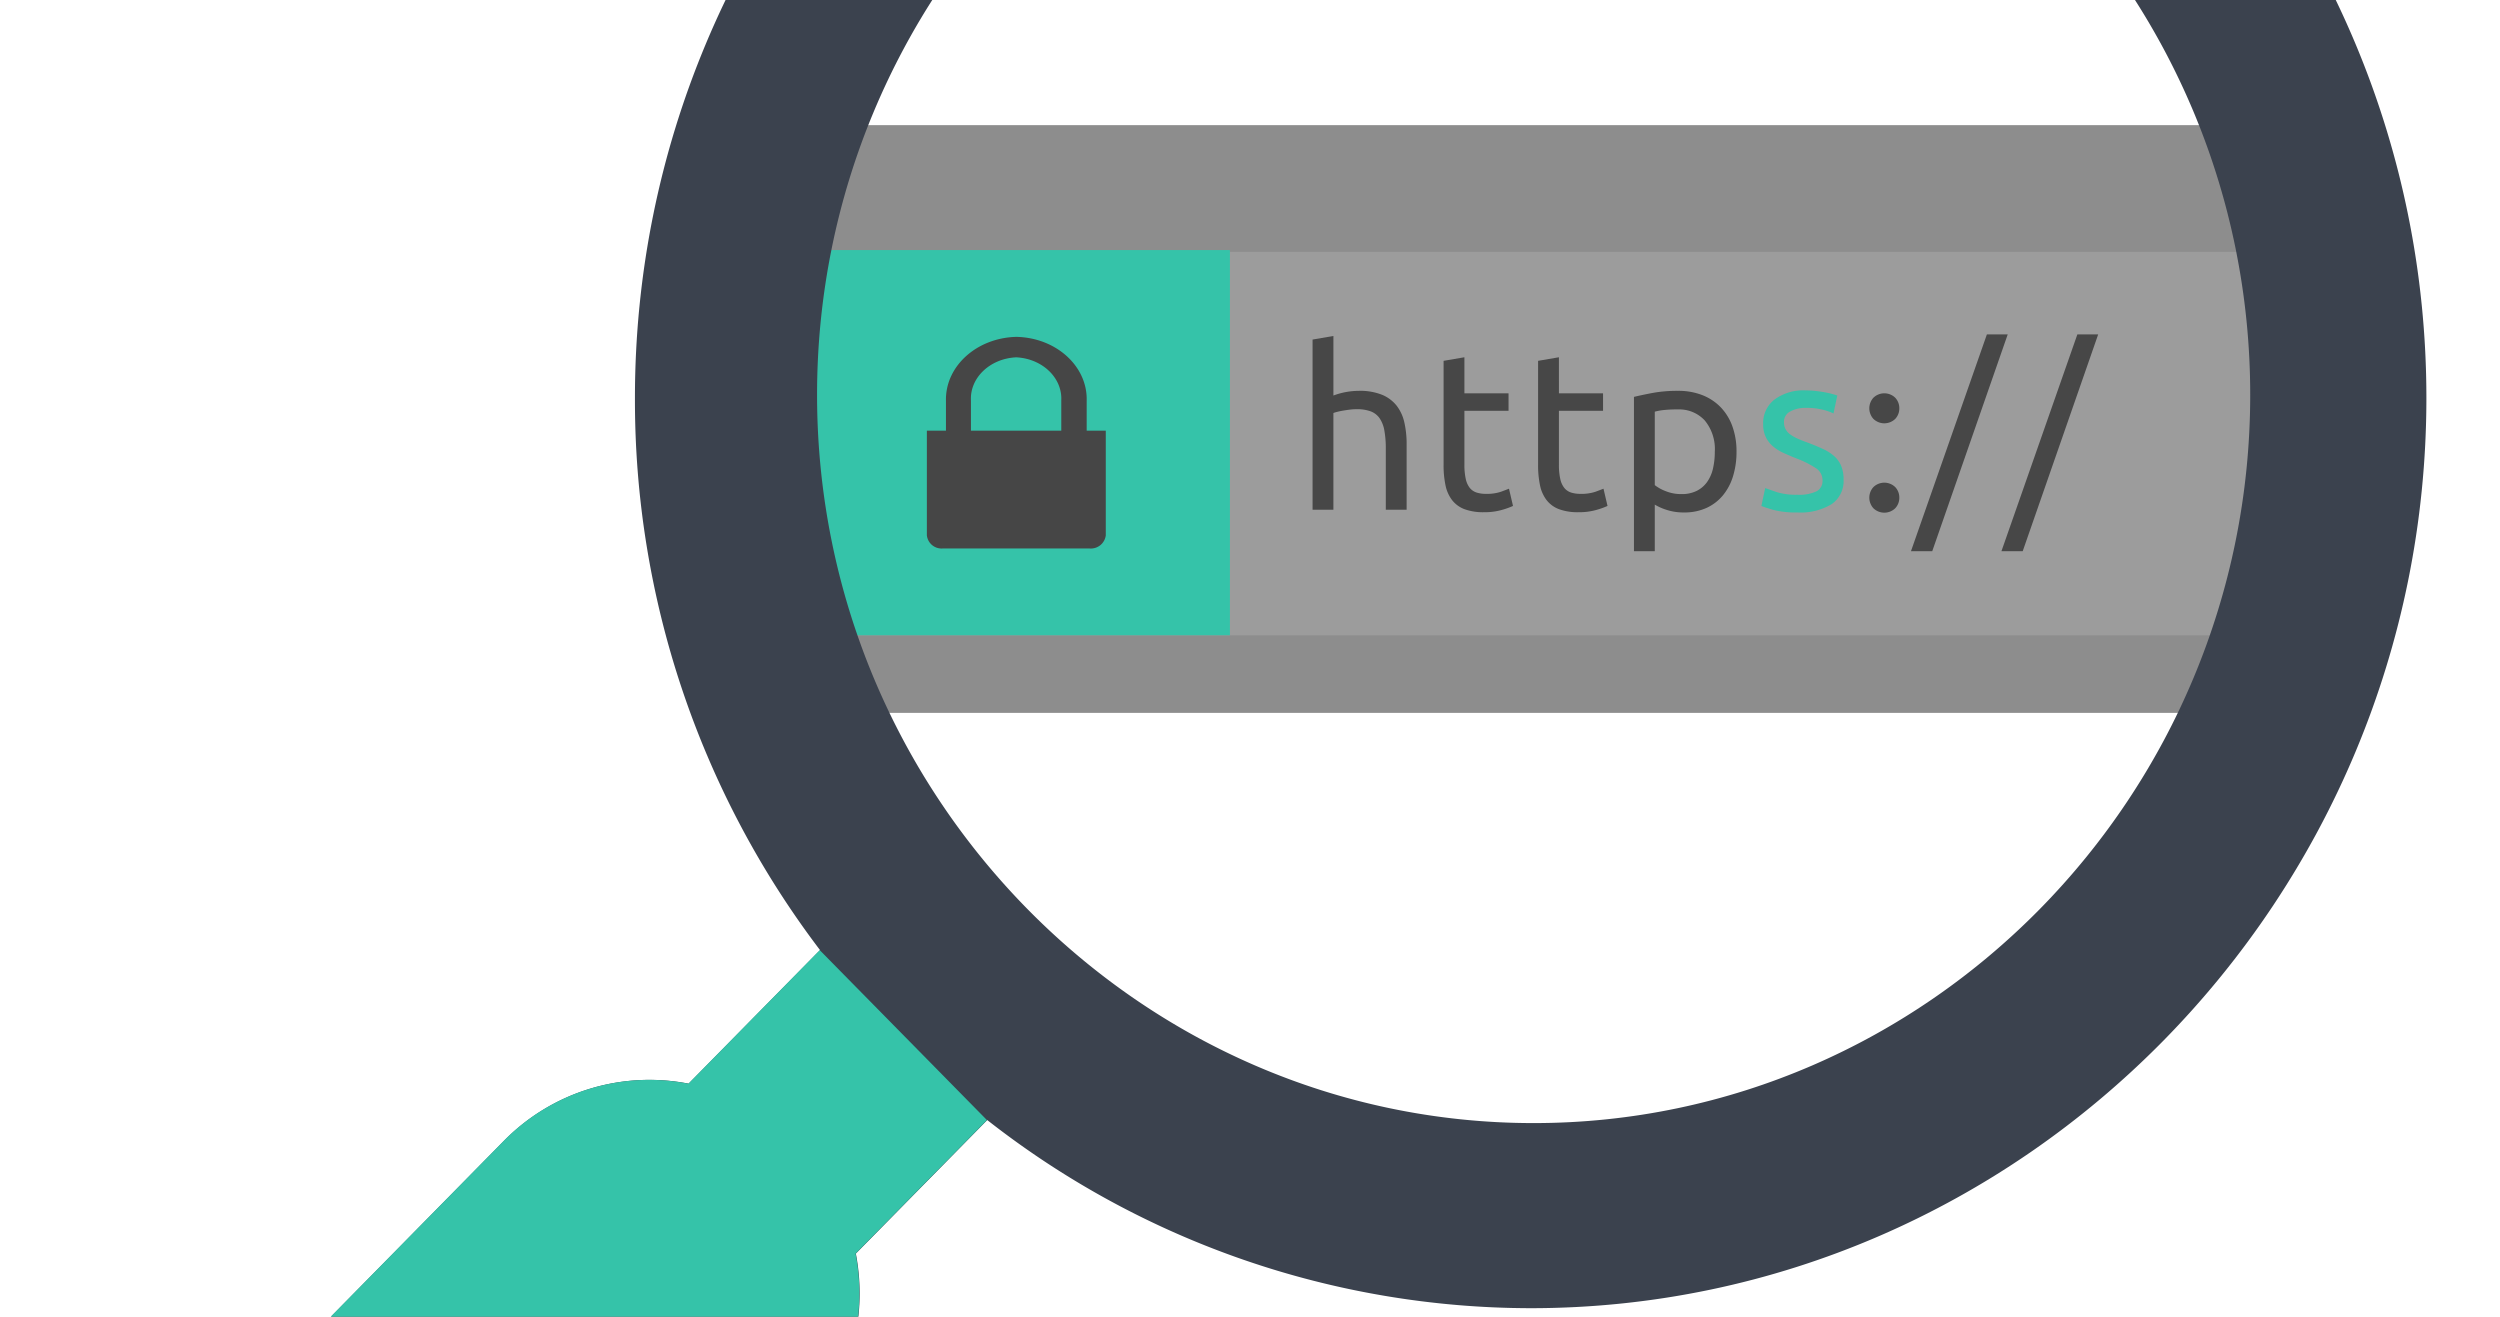
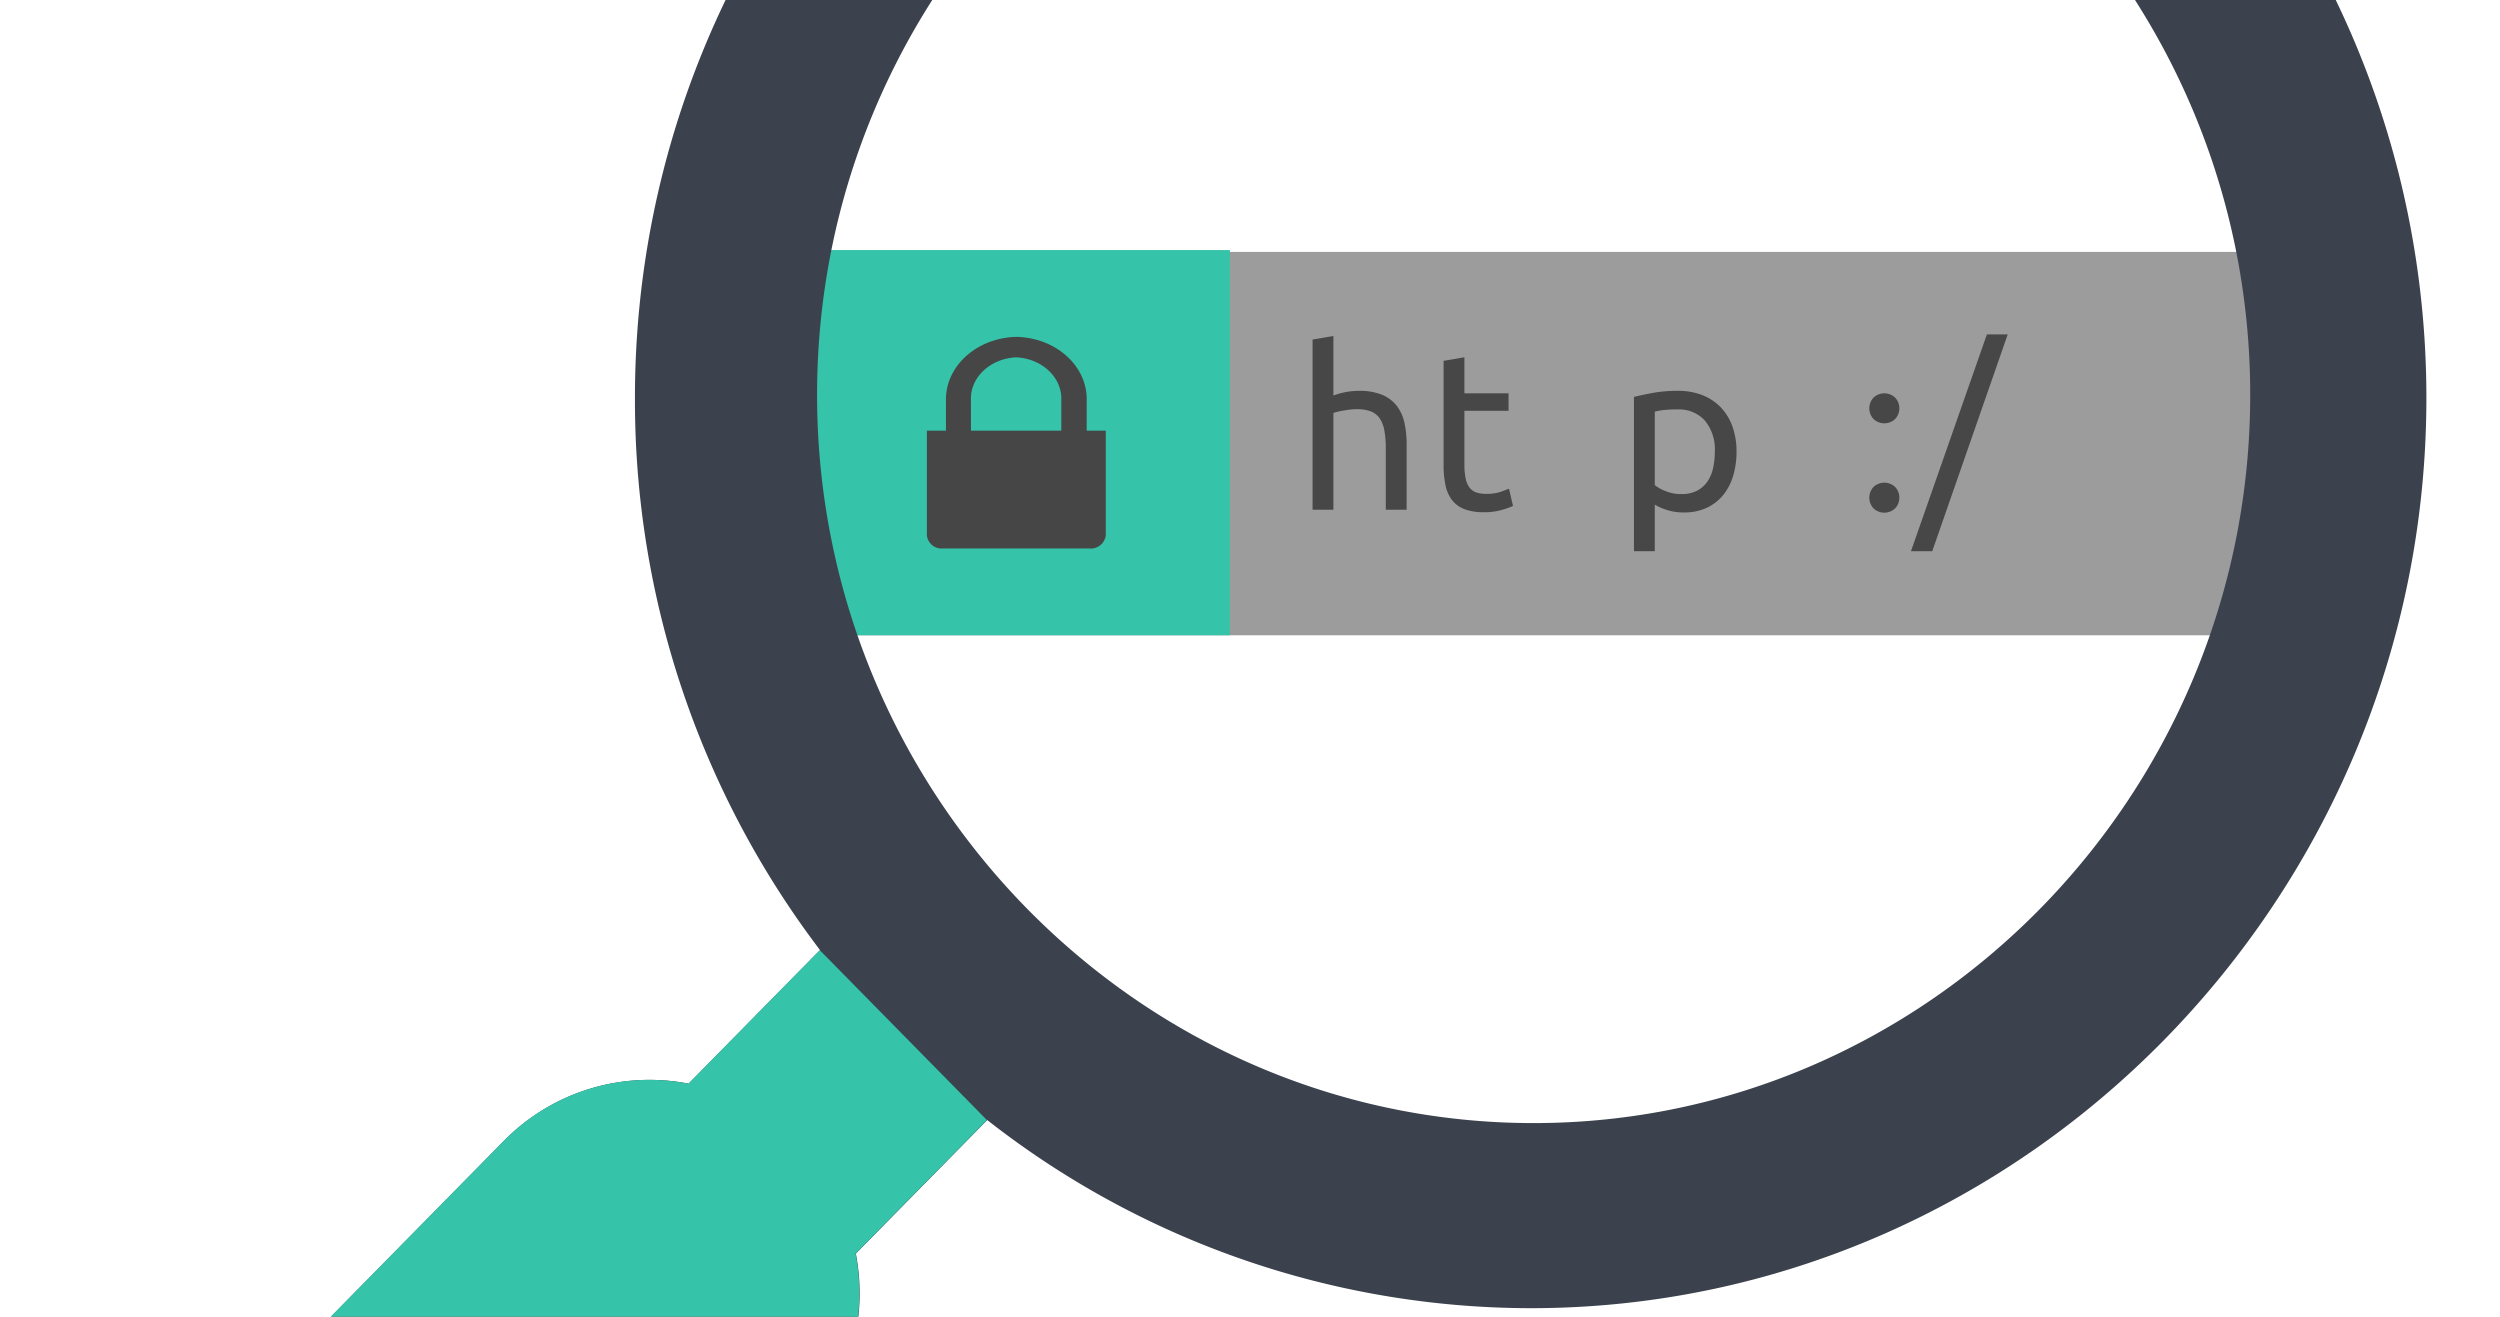
<svg xmlns="http://www.w3.org/2000/svg" version="1.1" width="300" height="158" viewBox="0 0 300 158">
  <svg id="b3c4e337-5497-488b-992b-c7becf87abb8" data-name="Ebene 1" width="300" height="400" viewBox="0 0 300 400" x="0" y="-121">
    <defs>
      <style>.f0b9773c-508b-496b-acf5-565fa068d84f{fill:none;}.b9ba186e-ba9c-48da-b747-012b36940a49{fill:#8d8d8d;}.b5105b6f-cd0e-48b6-95f2-1aa67aa119c3{fill:#9c9c9c;}.f0975c74-9c70-4201-a76e-65cb13acbb2b{fill:#35c3a9;}.ae780a82-6919-4b7a-b80f-bab6935984ae{clip-path:url(#a28e1e18-6a73-43a5-a154-350749354360);}.a5aec4ae-d44f-45e6-b971-42a3a84d30a6{fill:#3b424e;}.fad1c2e7-7e02-44b2-bc34-d362aa7564ab{fill:#464646;}.e24d8a41-742e-4d8d-a762-93ce2a9c8d31{fill:#474747;}</style>
      <clipPath id="a28e1e18-6a73-43a5-a154-350749354360">
        <rect class="f0b9773c-508b-496b-acf5-565fa068d84f" x="-21.978" y="28.186" width="343.957" height="349.57" />
      </clipPath>
    </defs>
-     <rect class="b9ba186e-ba9c-48da-b747-012b36940a49" x="95.668" y="136.017" width="180.084" height="70.527" />
    <rect class="b5105b6f-cd0e-48b6-95f2-1aa67aa119c3" x="99.027" y="151.227" width="176.47" height="46.007" />
    <rect class="f0975c74-9c70-4201-a76e-65cb13acbb2b" x="96.325" y="151.007" width="51.265" height="46.226" />
    <g class="ae780a82-6919-4b7a-b80f-bab6935984ae">
      <path class="a5aec4ae-d44f-45e6-b971-42a3a84d30a6" d="M15.284,339.522a24.808,24.808,0,0,0,35.829,0l44.786-45.517a25.425,25.425,0,0,0,6.807-22.576l15.765-16.022a105.862,105.862,0,0,0,65.209,22.576c59.118,0,107.487-49.158,107.487-109.241S242.797,59.501,183.679,59.501,76.193,108.66,76.193,168.742a109.055,109.055,0,0,0,22.214,66.273l-15.765,16.022a24.496,24.496,0,0,0-22.214,6.919l-44.786,45.517C5.968,313.304,5.968,329.326,15.284,339.522ZM98.048,168.378c0-48.066,38.695-87.392,85.989-87.392s85.989,39.327,85.989,87.392S231.332,255.77,184.037,255.77,98.048,216.444,98.048,168.378Z" />
      <path class="f0975c74-9c70-4201-a76e-65cb13acbb2b" d="M98.37,235.019,82.605,251.041a24.496,24.496,0,0,0-22.214,6.919l-44.786,45.517c-9.674,9.832-9.674,25.854-.358,36.049a24.807,24.807,0,0,0,35.829,0l44.786-45.517a25.425,25.425,0,0,0,6.808-22.576L118.434,255.41Z" />
    </g>
    <path class="fad1c2e7-7e02-44b2-bc34-d362aa7564ab" d="M130.402,172.682h0v-3.613c.108-4.129-3.674-7.552-8.448-7.645H121.95c-4.758.122-8.518,3.529-8.436,7.645v3.613h-2.29v12.556a1.774,1.774,0,0,0,1.916,1.578l.051-.002h17.518a1.806,1.806,0,0,0,1.982-1.546l.002-.031v-12.556Zm-8.453-8.803c3.141.158,5.551,2.472,5.404,5.19v3.613h-10.84v-3.613C116.367,166.341,118.796,164.022,121.95,163.879Z" />
    <path class="e24d8a41-742e-4d8d-a762-93ce2a9c8d31" d="M157.509,182.171V161.747l2.5-.431v7.148a8.8,8.8,0,0,1,3.063-.564,7.084,7.084,0,0,1,2.768.471,4.339,4.339,0,0,1,1.76,1.316,5.102,5.102,0,0,1,.927,2.029,11.772,11.772,0,0,1,.269,2.606v7.848h-2.5v-7.31a11.96,11.96,0,0,0-.174-2.204,3.726,3.726,0,0,0-.578-1.478,2.294,2.294,0,0,0-1.075-.82,4.735,4.735,0,0,0-1.667-.255,6.841,6.841,0,0,0-.833.054q-.43.054-.819.121t-.699.147a4.011,4.011,0,0,0-.443.135v11.609Z" />
    <path class="e24d8a41-742e-4d8d-a762-93ce2a9c8d31" d="M175.73,168.196h5.295v2.097H175.73v6.449a7.723,7.723,0,0,0,.162,1.733,2.603,2.603,0,0,0,.483,1.075,1.741,1.741,0,0,0,.806.551,3.578,3.578,0,0,0,1.129.161,5.318,5.318,0,0,0,1.814-.255q.685-.255.954-.363l.483,2.069a9.233,9.233,0,0,1-1.316.471,7.512,7.512,0,0,1-2.15.282,6.507,6.507,0,0,1-2.352-.363,3.422,3.422,0,0,1-1.492-1.088,4.359,4.359,0,0,1-.792-1.787,11.748,11.748,0,0,1-.229-2.459V164.3l2.499-.43Z" />
-     <path class="e24d8a41-742e-4d8d-a762-93ce2a9c8d31" d="M187.071,168.196h5.294v2.097h-5.294v6.449a7.723,7.723,0,0,0,.162,1.733,2.603,2.603,0,0,0,.483,1.075,1.742,1.742,0,0,0,.806.551,3.578,3.578,0,0,0,1.129.161,5.318,5.318,0,0,0,1.814-.255q.685-.255.954-.363l.483,2.069a9.229,9.229,0,0,1-1.316.471,7.511,7.511,0,0,1-2.15.282,6.507,6.507,0,0,1-2.352-.363,3.423,3.423,0,0,1-1.492-1.088,4.358,4.358,0,0,1-.792-1.787,11.741,11.741,0,0,1-.229-2.459V164.3l2.499-.43Z" />
    <path class="e24d8a41-742e-4d8d-a762-93ce2a9c8d31" d="M208.381,175.211a9.845,9.845,0,0,1-.416,2.929,6.628,6.628,0,0,1-1.223,2.312,5.563,5.563,0,0,1-1.975,1.505,6.335,6.335,0,0,1-2.674.537,6.498,6.498,0,0,1-2.136-.322,6.713,6.713,0,0,1-1.384-.618v5.59h-2.499V168.626q.887-.214,2.217-.47a16.487,16.487,0,0,1,3.077-.256,7.843,7.843,0,0,1,2.903.511,6.229,6.229,0,0,1,2.204,1.451,6.428,6.428,0,0,1,1.411,2.298A8.822,8.822,0,0,1,208.381,175.211Zm-2.606,0a5.367,5.367,0,0,0-1.21-3.763,4.167,4.167,0,0,0-3.225-1.316,14.781,14.781,0,0,0-1.76.08,7.102,7.102,0,0,0-1.007.189v8.814a5.116,5.116,0,0,0,1.316.726,4.942,4.942,0,0,0,1.881.35,4.021,4.021,0,0,0,1.841-.39,3.377,3.377,0,0,0,1.25-1.075,4.542,4.542,0,0,0,.699-1.612A8.835,8.835,0,0,0,205.775,175.211Z" />
-     <path class="f0975c74-9c70-4201-a76e-65cb13acbb2b" d="M215.691,180.37a4.908,4.908,0,0,0,2.271-.403,1.362,1.362,0,0,0,.739-1.289,1.713,1.713,0,0,0-.726-1.451,11.514,11.514,0,0,0-2.392-1.21q-.806-.322-1.545-.658a5.403,5.403,0,0,1-1.277-.793,3.467,3.467,0,0,1-.86-1.102,3.522,3.522,0,0,1-.322-1.586,3.558,3.558,0,0,1,1.371-2.942,5.848,5.848,0,0,1,3.735-1.089,10.685,10.685,0,0,1,1.183.067q.59.067,1.102.161t.9.202q.389.107.605.188l-.457,2.15a6.308,6.308,0,0,0-1.263-.443,8.152,8.152,0,0,0-2.069-.229,3.826,3.826,0,0,0-1.828.416,1.382,1.382,0,0,0-.779,1.304,1.78,1.78,0,0,0,.175.807,1.852,1.852,0,0,0,.538.631,4.381,4.381,0,0,0,.9.524q.537.242,1.29.511.994.377,1.774.739a5.532,5.532,0,0,1,1.33.846,3.258,3.258,0,0,1,.847,1.17,4.239,4.239,0,0,1,.295,1.679,3.333,3.333,0,0,1-1.438,2.93,7.156,7.156,0,0,1-4.098.994,10.748,10.748,0,0,1-2.902-.309q-1.048-.309-1.424-.471l.457-2.149q.43.161,1.371.483A7.91,7.91,0,0,0,215.691,180.37Z" />
    <path class="e24d8a41-742e-4d8d-a762-93ce2a9c8d31" d="M227.919,169.997a1.824,1.824,0,0,1-.484,1.263,1.88,1.88,0,0,1-2.633,0,1.889,1.889,0,0,1,0-2.525,1.88,1.88,0,0,1,2.633,0A1.826,1.826,0,0,1,227.919,169.997Zm0,10.723a1.824,1.824,0,0,1-.484,1.263,1.88,1.88,0,0,1-2.633,0,1.889,1.889,0,0,1,0-2.525,1.88,1.88,0,0,1,2.633,0A1.826,1.826,0,0,1,227.919,180.719Z" />
    <path class="e24d8a41-742e-4d8d-a762-93ce2a9c8d31" d="M231.87,187.142h-2.553l9.11-26.014h2.499Z" />
-     <path class="e24d8a41-742e-4d8d-a762-93ce2a9c8d31" d="M242.726,187.142h-2.553l9.11-26.014h2.499Z" />
  </svg>
</svg>